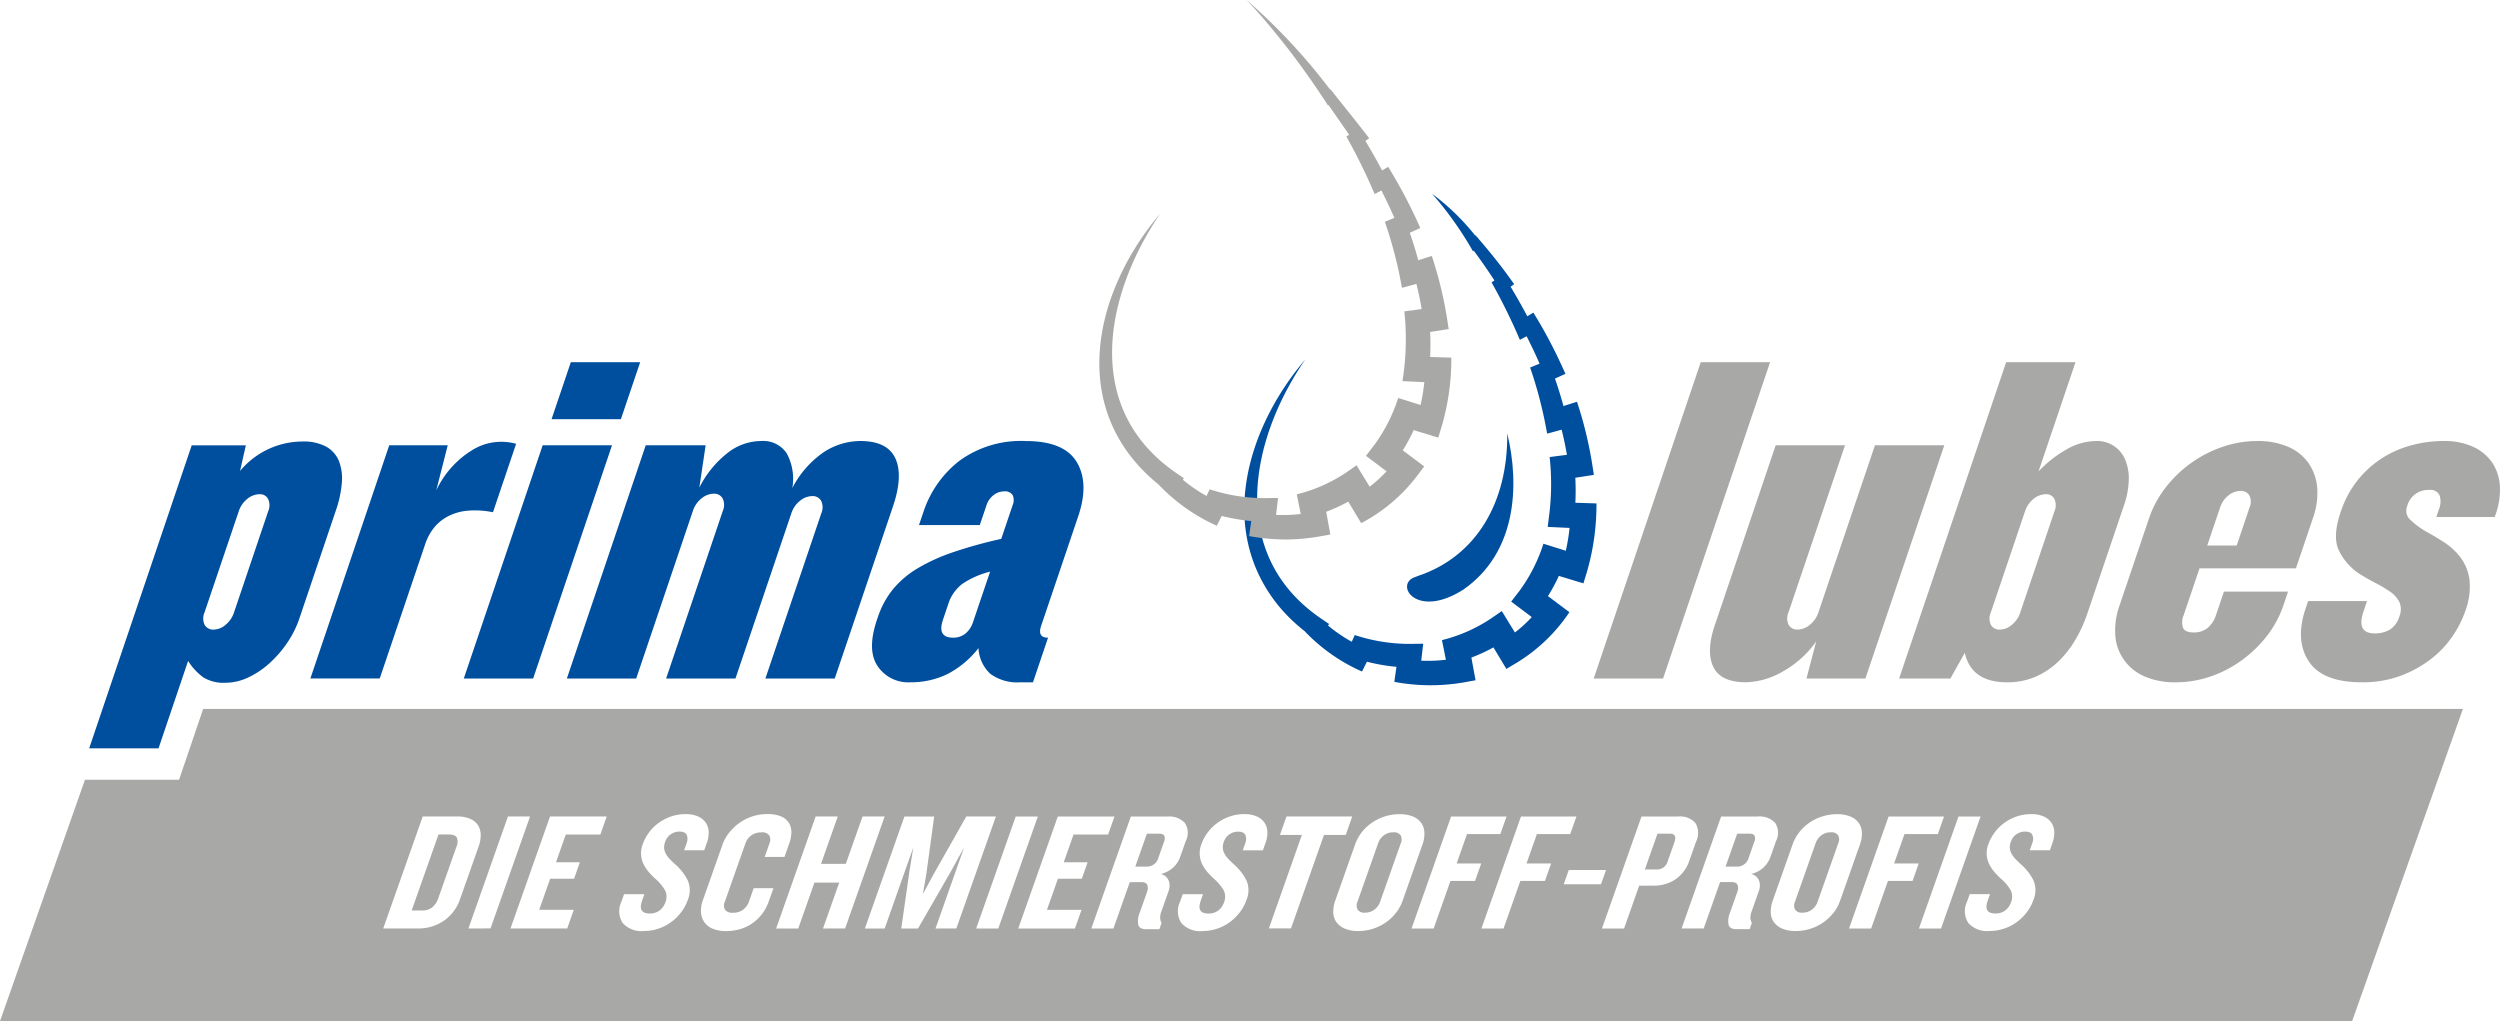
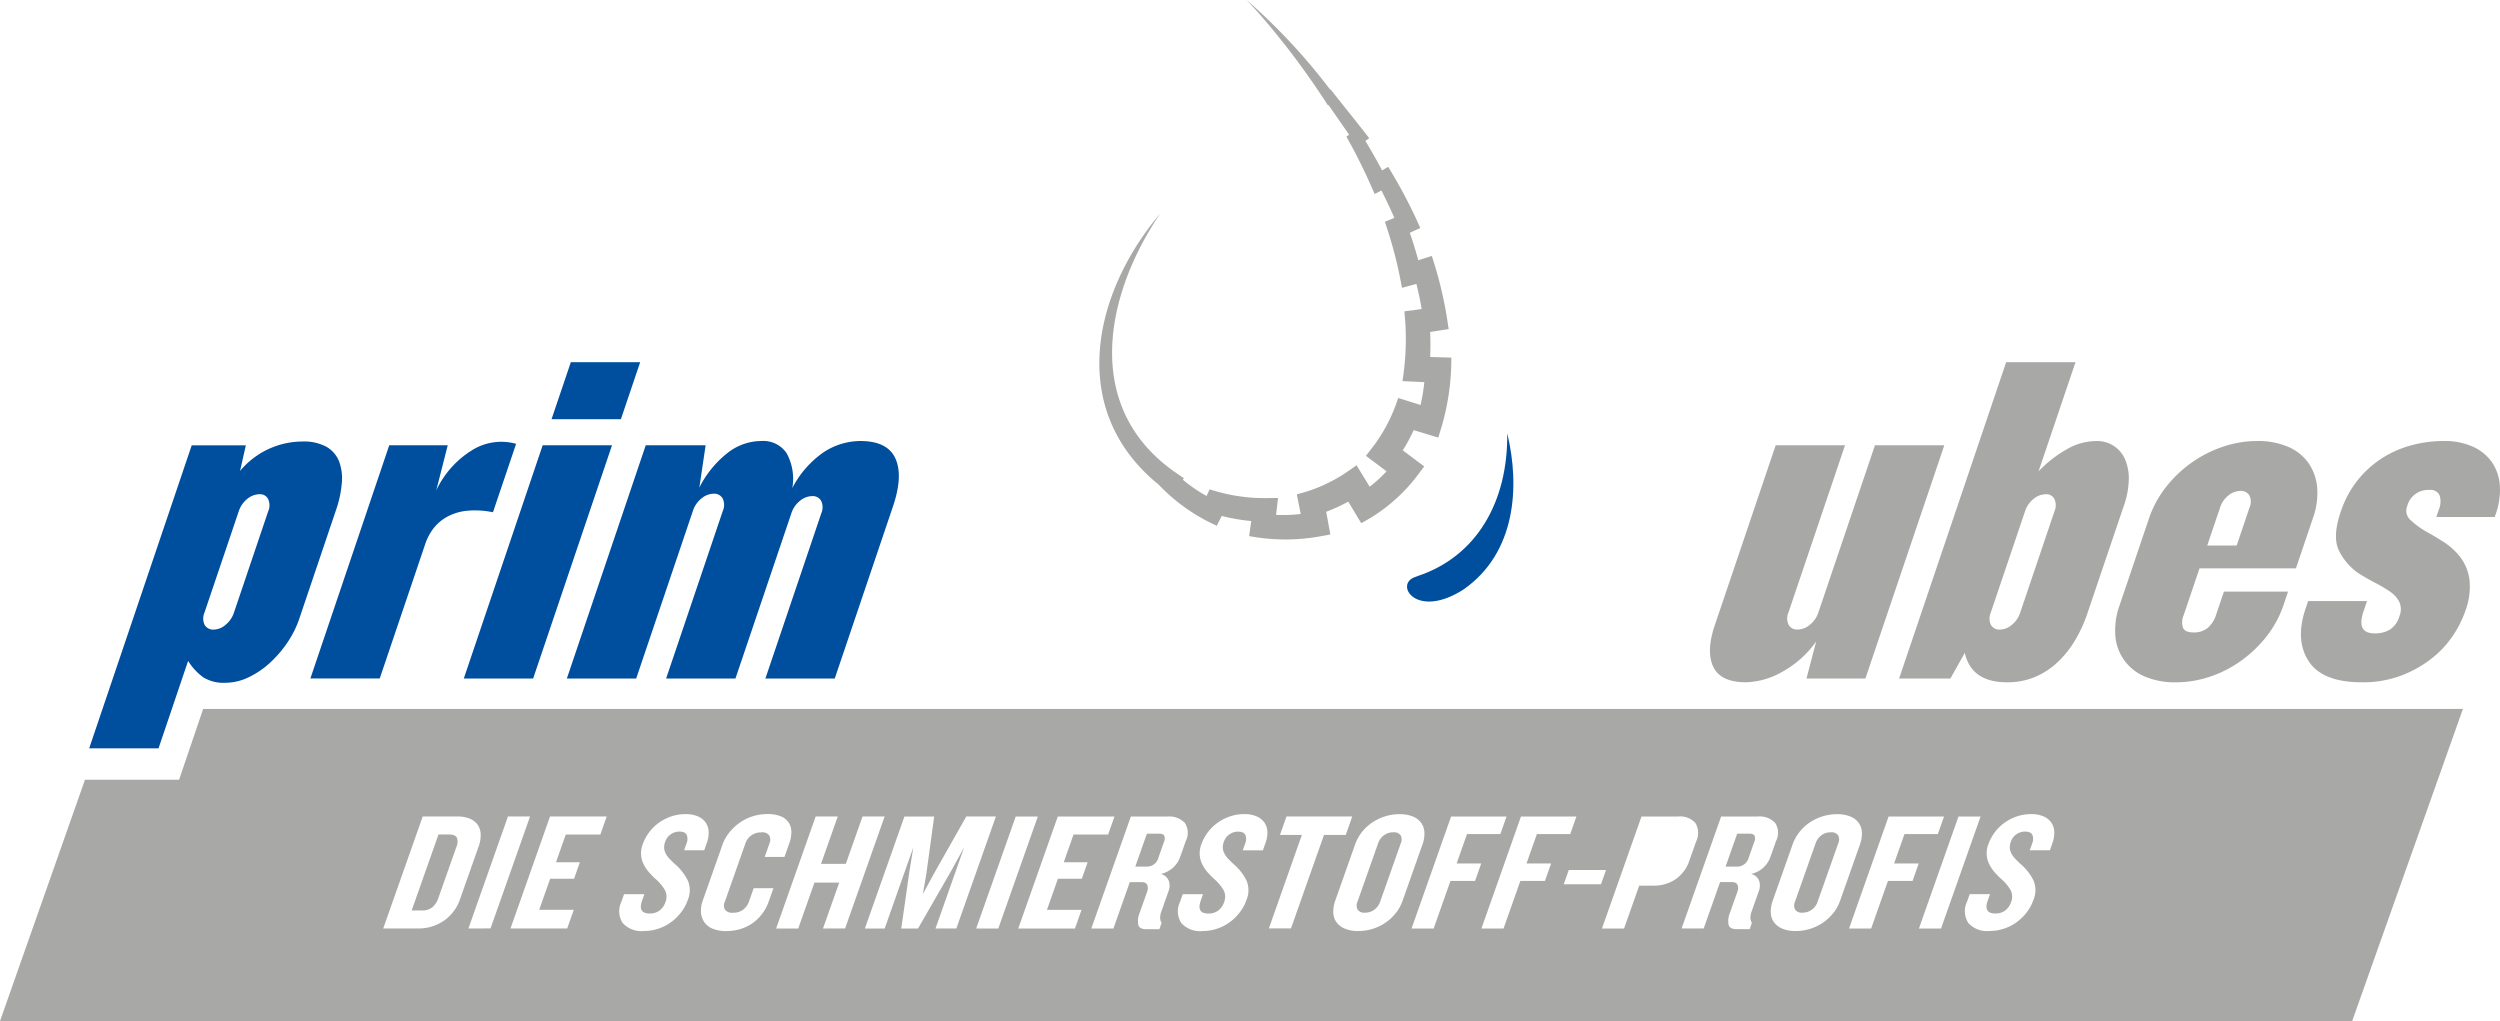
<svg xmlns="http://www.w3.org/2000/svg" id="Gruppe_428" data-name="Gruppe 428" width="301.144" height="123" viewBox="0 0 301.144 123">
  <defs>
    <clipPath id="clip-path">
      <rect id="Rechteck_397" data-name="Rechteck 397" width="301.144" height="123" fill="none" />
    </clipPath>
  </defs>
  <g id="Gruppe_427" data-name="Gruppe 427" clip-path="url(#clip-path)">
    <path id="Pfad_252" data-name="Pfad 252" d="M41.3,100.643a11.789,11.789,0,0,1-1.464,2.889,13.511,13.511,0,0,1-2.149,2.46,10.357,10.357,0,0,1-2.545,1.688,6.439,6.439,0,0,1-2.73.629,4.644,4.644,0,0,1-2.667-.658,7.12,7.12,0,0,1-1.821-1.974l-3.562,10.528H16.008l12.35-36.5h6.522l-.7,3.09a9.809,9.809,0,0,1,7.494-3.547,5.739,5.739,0,0,1,2.905.629A3.514,3.514,0,0,1,46.1,81.62a5.846,5.846,0,0,1,.34,2.632,13.171,13.171,0,0,1-.694,3.233Zm-3.73-12.988a1.8,1.8,0,0,0-.011-1.487,1.077,1.077,0,0,0-1.008-.572,2.367,2.367,0,0,0-1.509.572,3.179,3.179,0,0,0-1.019,1.487L29.9,99.842a1.8,1.8,0,0,0,.011,1.488,1.177,1.177,0,0,0,1.123.572,2.233,2.233,0,0,0,1.4-.572,3.171,3.171,0,0,0,1.018-1.488Z" transform="translate(-5.265 -26.064)" fill="#004f9f" />
    <path id="Pfad_253" data-name="Pfad 253" d="M77.706,87.786a10.519,10.519,0,0,0-3.2-.172,6.264,6.264,0,0,0-2.368.744,5.294,5.294,0,0,0-1.619,1.4,6.379,6.379,0,0,0-.953,1.8l-5.5,16.249H55.712l9.5-28.092h7.046l-1.384,5.435a11.387,11.387,0,0,1,4.4-4.892,6.626,6.626,0,0,1,5.219-.715Z" transform="translate(-18.324 -26.081)" fill="#004f9f" />
    <path id="Pfad_254" data-name="Pfad 254" d="M83.248,103.112l9.5-28.092h8.353l-9.5,28.092Zm10.57-31.238,2.323-6.865h8.353l-2.323,6.865Z" transform="translate(-27.38 -21.381)" fill="#004f9f" />
    <path id="Pfad_255" data-name="Pfad 255" d="M125.663,107.766l6.737-19.91a1.782,1.782,0,0,0-.021-1.488,1.154,1.154,0,0,0-1.085-.572,2.346,2.346,0,0,0-1.473.572,3.154,3.154,0,0,0-1.027,1.488l-6.737,19.91h-8.353l6.833-20.2a1.779,1.779,0,0,0-.021-1.487,1.155,1.155,0,0,0-1.084-.572,2.348,2.348,0,0,0-1.473.572,3.154,3.154,0,0,0-1.026,1.487l-6.833,20.2h-8.353l9.5-28.092h7.216l-.756,5.092a12.326,12.326,0,0,1,3.264-4.062,6.627,6.627,0,0,1,4.186-1.546,3.382,3.382,0,0,1,3.074,1.488,6.437,6.437,0,0,1,.676,4.176,11.828,11.828,0,0,1,3.826-4.348,8.124,8.124,0,0,1,4.351-1.316q3.274,0,4.233,2.088T141.043,87l-7.027,20.769Z" transform="translate(-33.465 -26.035)" fill="#004f9f" />
-     <path id="Pfad_256" data-name="Pfad 256" d="M174.416,108.224a5.5,5.5,0,0,1-3.657-1.029,4.52,4.52,0,0,1-1.415-3.089,11.259,11.259,0,0,1-3.782,3.146,10.043,10.043,0,0,1-4.42.972,4.448,4.448,0,0,1-3.947-1.945q-1.316-1.945-.076-5.607l.1-.286a10.675,10.675,0,0,1,1.829-3.376,11.419,11.419,0,0,1,2.968-2.517,22.4,22.4,0,0,1,4.292-1.946,55.538,55.538,0,0,1,5.777-1.6l1.374-4.062a1.5,1.5,0,0,0,.006-1.2,1.08,1.08,0,0,0-1.046-.457,2.018,2.018,0,0,0-1.27.457,2.509,2.509,0,0,0-.836,1.2l-.813,2.4h-7.323l.542-1.6a12.894,12.894,0,0,1,4.3-6.122,12.574,12.574,0,0,1,8.022-2.4q4.634,0,6.147,2.546t.177,6.493l-4.472,13.217q-.483,1.431.832,1.431l-1.819,5.378Zm-3.671-13.33a10.486,10.486,0,0,0-3.364,1.487,4.94,4.94,0,0,0-1.691,2.46l-.619,1.831q-.736,2.175,1.21,2.174a2.258,2.258,0,0,0,1.518-.515,2.922,2.922,0,0,0,.874-1.317Z" transform="translate(-51.478 -26.036)" fill="#004f9f" />
-     <path id="Pfad_257" data-name="Pfad 257" d="M286.059,103.112l12.893-38.1h8.353l-12.892,38.1Z" transform="translate(-94.085 -21.381)" fill="#a8a8a7" />
    <path id="Pfad_258" data-name="Pfad 258" d="M318.553,108.019l1.167-4.463a12.109,12.109,0,0,1-3.994,3.6,9.258,9.258,0,0,1-4.479,1.316q-3.033,0-3.92-1.86t.179-5.006l7.336-21.683h8.353l-6.814,20.138a1.78,1.78,0,0,0,.019,1.488,1.153,1.153,0,0,0,1.086.572,2.338,2.338,0,0,0,1.472-.572,3.145,3.145,0,0,0,1.027-1.488L326.8,79.927h8.353l-9.505,28.092Z" transform="translate(-100.947 -26.288)" fill="#a8a8a7" />
    <path id="Pfad_259" data-name="Pfad 259" d="M363.534,95.331a16.477,16.477,0,0,1-1.495,3.233,11.983,11.983,0,0,1-2.12,2.631,9.209,9.209,0,0,1-2.707,1.746,8.537,8.537,0,0,1-3.331.629q-4.29,0-5.094-3.547l-1.731,3.09h-6.179l12.893-38.1h8.353L357.67,78.167a14.47,14.47,0,0,1,3.389-2.66,7.212,7.212,0,0,1,3.515-1,3.649,3.649,0,0,1,3.564,2.317,5.839,5.839,0,0,1,.4,2.46,10.007,10.007,0,0,1-.548,2.89Zm-3.943-12.358a1.806,1.806,0,0,0-.011-1.487,1.078,1.078,0,0,0-1.009-.572,2.367,2.367,0,0,0-1.509.572,3.173,3.173,0,0,0-1.018,1.487l-4.123,12.187a1.8,1.8,0,0,0,.011,1.488,1.177,1.177,0,0,0,1.123.572,2.231,2.231,0,0,0,1.395-.572,3.161,3.161,0,0,0,1.018-1.488Z" transform="translate(-112.114 -21.381)" fill="#a8a8a7" />
    <path id="Pfad_260" data-name="Pfad 260" d="M399.935,98.9a12.656,12.656,0,0,1-2.012,3.747,14.951,14.951,0,0,1-3.056,2.946,14.146,14.146,0,0,1-3.776,1.946,12.925,12.925,0,0,1-4.151.686,9.154,9.154,0,0,1-3.687-.686,5.777,5.777,0,0,1-3.58-4.892A8.884,8.884,0,0,1,380.2,98.9l3.523-10.413a12.729,12.729,0,0,1,2-3.719,14.663,14.663,0,0,1,6.9-4.921,12.885,12.885,0,0,1,4.152-.687,9.13,9.13,0,0,1,3.686.687,5.766,5.766,0,0,1,2.46,1.945,6.093,6.093,0,0,1,1.062,2.947,8.915,8.915,0,0,1-.524,3.747l-2.033,6.008H389.811l-1.917,5.664a2.132,2.132,0,0,0-.074,1.487q.236.573,1.265.572a2.539,2.539,0,0,0,1.738-.572,3.367,3.367,0,0,0,.961-1.487l.968-2.861h7.724Zm-4.1-11.729a1.707,1.707,0,0,0-.021-1.459,1.164,1.164,0,0,0-1.074-.543,2.328,2.328,0,0,0-1.443.543,3.025,3.025,0,0,0-1.009,1.459l-1.548,4.577h3.547Z" transform="translate(-124.862 -26.035)" fill="#a8a8a7" />
    <path id="Pfad_261" data-name="Pfad 261" d="M432.784,99.678a12.554,12.554,0,0,1-1.534,3.011,12.027,12.027,0,0,1-2.619,2.754,13.852,13.852,0,0,1-3.654,2.007,13.133,13.133,0,0,1-4.639.774q-4.749,0-6.406-2.541t-.376-6.326l.31-.916h7.094l-.426,1.259q-.891,2.631,1.341,2.632a3.5,3.5,0,0,0,1.842-.456,2.829,2.829,0,0,0,1.142-1.6,2.205,2.205,0,0,0-.012-1.741,3.387,3.387,0,0,0-1.148-1.256,16.439,16.439,0,0,0-1.788-1.056q-1-.513-1.988-1.142A7.125,7.125,0,0,1,417.6,92.4q-.844-1.653.182-4.68a12.35,12.35,0,0,1,2.037-3.825,12.212,12.212,0,0,1,2.929-2.654,12.563,12.563,0,0,1,3.563-1.568,14.886,14.886,0,0,1,3.864-.514,8.265,8.265,0,0,1,3.593.709,5.557,5.557,0,0,1,2.276,1.9,5.668,5.668,0,0,1,.917,2.782,8.662,8.662,0,0,1-.5,3.422l-.117.343h-7.037l.31-.915a2.453,2.453,0,0,0,.085-1.687,1.177,1.177,0,0,0-1.236-.658A2.6,2.6,0,0,0,425.8,87a1.486,1.486,0,0,0,.381,1.664,10.339,10.339,0,0,0,1.851,1.376q1.064.574,2.215,1.318a7.858,7.858,0,0,1,1.982,1.837,5.72,5.72,0,0,1,1.072,2.666,8.278,8.278,0,0,1-.518,3.814" transform="translate(-135.834 -26.036)" fill="#a8a8a7" />
-     <path id="Pfad_262" data-name="Pfad 262" d="M263.223,72.008c.021-.456.035-.911.036-1.365q0-.825-.04-1.648l.809-.125,1.425-.221-.216-1.391a47.8,47.8,0,0,0-1.818-7.416c-.386.117-1.019.322-1.63.518-.3-1.117-.644-2.22-1.021-3.31l.167-.076,1.095-.5-.482-1.05a57.371,57.371,0,0,0-3.383-6.321l-.734.438q-.953-1.81-2.011-3.554l.43-.311L255.367,45c-1.3-1.813-2.713-3.535-4.169-5.216l-.04.034a27.754,27.754,0,0,0-5.186-5.022,42.034,42.034,0,0,1,4.919,6.918l.095-.07q1.3,1.762,2.49,3.588l-.347.223.4.727a68.546,68.546,0,0,1,3.008,6.2c.2-.1.505-.264.816-.43.55,1.087,1.075,2.184,1.561,3.3-.428.174-.86.35-1.14.468a50.516,50.516,0,0,1,1.79,6.592l.266,1.369,1.4-.383.34-.093c.249,1,.463,2.013.636,3.027-.773.1-1.6.206-2.082.272a29.85,29.85,0,0,1-.032,6.8l-.2,1.609c.613.033,1.669.08,2.633.125a22.879,22.879,0,0,1-.454,2.749c-1-.313-2.121-.664-2.694-.844a19.686,19.686,0,0,1-2.9,5.695l-.984,1.275c.535.4,1.568,1.178,2.479,1.863a15.479,15.479,0,0,1-2.032,1.856l-.712-1.163-.866-1.414L253,85.991a18.637,18.637,0,0,1-5.847,2.56l.274,1.36.2,1.006a18.669,18.669,0,0,1-2.97.113c.088-.753.181-1.544.24-2.042l-1.6.019a21.058,21.058,0,0,1-6.645-1.064l-.365.805a17.5,17.5,0,0,1-2.871-1.968l.155-.16-1.161-.791c-11.026-7.691-8.436-21.313-1.713-31.091-7.056,8.283-10.73,20.547-3.158,29.767a20.1,20.1,0,0,0,3.06,2.954l.225.236a21.523,21.523,0,0,0,6.7,4.642l.593-1.183a22,22,0,0,0,3.557.615c-.1.686-.2,1.391-.256,1.813a23.561,23.561,0,0,0,8.3.076l1.484-.269c-.108-.574-.322-1.743-.505-2.736a19.278,19.278,0,0,0,2.658-1.223l.754,1.252.807,1.342,1.354-.813a20.4,20.4,0,0,0,6.237-6.023c-.518-.387-1.643-1.231-2.587-1.939a19.85,19.85,0,0,0,1.311-2.432c1.078.328,2.359.717,2.964.9l.453-1.491a29.067,29.067,0,0,0,1.119-8.14l-2.543-.08" transform="translate(-73.459 -11.446)" fill="#004f9f" />
    <path id="Pfad_263" data-name="Pfad 263" d="M237.169,43c.048-1,.046-2.011,0-3.013l2.235-.346-.215-1.391a47.8,47.8,0,0,0-1.819-7.416c-.386.117-1.019.321-1.63.517-.3-1.117-.644-2.22-1.021-3.31l1.262-.576a59.758,59.758,0,0,0-3.311-6.449l-.554-.923-.734.438q-.953-1.81-2.011-3.553l.456-.33c-1.53-1.978-3.107-3.934-4.657-5.887l-.043.037A71.981,71.981,0,0,0,215.063,0c1.774,1.859,3.4,3.85,4.984,5.869q2.554,3.314,4.812,6.822l.066-.05q1.243,1.8,2.488,3.593c-.141.092-.266.172-.336.211a70.575,70.575,0,0,1,3.407,6.93l.817-.43c.55,1.087,1.074,2.184,1.56,3.3l-.128.052-1.013.415.354,1.087a51.165,51.165,0,0,1,1.7,6.875l1.4-.383.34-.093c.249,1,.464,2.013.635,3.028l-.729.1-1.352.176.111,1.363a32.01,32.01,0,0,1-.344,7.043c.613.034,1.669.08,2.633.125a22.86,22.86,0,0,1-.454,2.749l-2.694-.844a19.682,19.682,0,0,1-2.9,5.694l-.984,1.275c.535.4,1.568,1.178,2.48,1.864a15.572,15.572,0,0,1-2.033,1.855l-.712-1.163-.866-1.413-1.352.936a18.654,18.654,0,0,1-5.847,2.56l.274,1.359.2,1.006a18.749,18.749,0,0,1-2.97.114c.088-.754.181-1.544.24-2.043l-1.6.019a21.077,21.077,0,0,1-6.645-1.063c-.095.208-.226.5-.364.805a17.521,17.521,0,0,1-2.872-1.968l.148-.153-1.154-.8c-11.03-7.783-8.4-21.233-1.713-31.091-8.255,9.764-11.1,23.782-.2,32.63a22.169,22.169,0,0,0,7.022,4.969l.593-1.183a22,22,0,0,0,3.558.615c-.1.686-.2,1.391-.256,1.813a23.562,23.562,0,0,0,8.3.076l1.484-.269c-.108-.574-.322-1.743-.505-2.736a19.353,19.353,0,0,0,2.658-1.223l.754,1.252.807,1.342a20.347,20.347,0,0,0,6.628-5.558l.963-1.277-1.282-.961-1.3-.978a19.942,19.942,0,0,0,1.311-2.432c1.078.327,2.359.717,2.964.9l.454-1.491a29.088,29.088,0,0,0,1.118-8.14c-.554-.016-1.6-.05-2.544-.08" transform="translate(-64.898)" fill="#a8a8a7" />
    <path id="Pfad_264" data-name="Pfad 264" d="M253.866,94.954c-.136.045-.462.177-.5.193-2.222.947.255,4.809,5.542,1.713.033-.02.319-.185.425-.258,6.378-4.428,6.824-12.482,5.288-18.83.1,8.334-3.755,14.851-10.754,17.183" transform="translate(-83.063 -25.579)" fill="#004f9f" />
    <path id="Pfad_265" data-name="Pfad 265" d="M312.586,149.634h-1.46l-1.4,3.97h1.353a1.425,1.425,0,0,0,1.431-1.074l.679-1.924a.9.9,0,0,0,.028-.718q-.136-.254-.63-.254" transform="translate(-101.868 -49.215)" fill="#a8a8a7" />
-     <path id="Pfad_266" data-name="Pfad 266" d="M298.222,149.634h-1.46l-1.523,4.314h1.46a1.317,1.317,0,0,0,1.3-1.013l.808-2.288q.356-1.013-.588-1.013" transform="translate(-97.104 -49.215)" fill="#a8a8a7" />
    <path id="Pfad_267" data-name="Pfad 267" d="M247.916,149.393a1.824,1.824,0,0,0-1.127.364,1.992,1.992,0,0,0-.69.952l-2.488,7.047a1.081,1.081,0,0,0,.018.952.944.944,0,0,0,.87.364,1.857,1.857,0,0,0,1.149-.364,2,2,0,0,0,.691-.952l2.488-7.047a1.077,1.077,0,0,0-.018-.952.969.969,0,0,0-.891-.364" transform="translate(-80.091 -49.135)" fill="#a8a8a7" />
    <path id="Pfad_268" data-name="Pfad 268" d="M206.636,149.634h-1.46l-1.4,3.97h1.353a1.425,1.425,0,0,0,1.431-1.074l.679-1.924a.9.9,0,0,0,.028-.718q-.136-.254-.63-.254" transform="translate(-67.021 -49.215)" fill="#a8a8a7" />
    <path id="Pfad_269" data-name="Pfad 269" d="M326.442,149.393a1.824,1.824,0,0,0-1.127.364,2,2,0,0,0-.69.952l-2.488,7.047a1.083,1.083,0,0,0,.018.952.946.946,0,0,0,.87.364,1.858,1.858,0,0,0,1.149-.364,2,2,0,0,0,.69-.952l2.488-7.047a1.075,1.075,0,0,0-.018-.952.969.969,0,0,0-.891-.364" transform="translate(-105.918 -49.135)" fill="#a8a8a7" />
    <path id="Pfad_270" data-name="Pfad 270" d="M24.472,127.246l-2.9,8.529H10.236L0,164.851H283.334l13.343-37.605ZM53.5,152.74a5.432,5.432,0,0,1-3.227.952H46.16L50.922,140.2h4.112a3.967,3.967,0,0,1,1.574.274,2.1,2.1,0,0,1,.953.759,2.181,2.181,0,0,1,.342,1.154,4.033,4.033,0,0,1-.257,1.458l-2.231,6.318A5.179,5.179,0,0,1,53.5,152.74m2.926.952L61.187,140.2H63.85l-4.762,13.486Zm15.894-11.319H68.153l-1.18,3.341h2.878l-.7,1.984H66.273l-1.323,3.747h4.166l-.793,2.247h-6.83L66.255,140.2h6.829Zm10.524,7.9a5.3,5.3,0,0,1-.818,1.5,5.862,5.862,0,0,1-1.223,1.182,5.566,5.566,0,0,1-1.517.768,5.393,5.393,0,0,1-1.707.273,3.027,3.027,0,0,1-2.57-.961,2.6,2.6,0,0,1-.165-2.542l.328-.931h2.449l-.279.79q-.544,1.538.917,1.539a1.927,1.927,0,0,0,1.192-.364,2.072,2.072,0,0,0,.7-.991,1.744,1.744,0,0,0-.034-1.425,5.318,5.318,0,0,0-1.129-1.364,9.305,9.305,0,0,1-.8-.809,4.51,4.51,0,0,1-.649-.96,3,3,0,0,1-.117-2.436A5.433,5.433,0,0,1,79.309,141a5.661,5.661,0,0,1,1.5-.789,5.368,5.368,0,0,1,1.8-.293,3.554,3.554,0,0,1,1.442.266,2.23,2.23,0,0,1,.936.725,2.083,2.083,0,0,1,.374,1.1,3.5,3.5,0,0,1-.223,1.391l-.307.87H82.406l.286-.81a1.354,1.354,0,0,0,.032-1.033q-.19-.4-.876-.405a1.8,1.8,0,0,0-1.048.324,1.764,1.764,0,0,0-.669.889A1.933,1.933,0,0,0,80,144a1.665,1.665,0,0,0,.187.657,2.882,2.882,0,0,0,.476.657q.312.334.77.738a6.325,6.325,0,0,1,1.423,1.87,3.01,3.01,0,0,1-.015,2.355m9.745.2a5.372,5.372,0,0,1-.74,1.4,5.174,5.174,0,0,1-1.127,1.124,5.118,5.118,0,0,1-1.474.74,5.805,5.805,0,0,1-1.768.263,4.137,4.137,0,0,1-1.629-.284,2.26,2.26,0,0,1-1.009-.789,2.37,2.37,0,0,1-.4-1.174,3.53,3.53,0,0,1,.225-1.458l2.359-6.682a5.084,5.084,0,0,1,.805-1.458,6.018,6.018,0,0,1,1.231-1.174,5.733,5.733,0,0,1,1.567-.791,5.829,5.829,0,0,1,1.829-.283,4.155,4.155,0,0,1,1.582.264,2.037,2.037,0,0,1,.952.739,2.109,2.109,0,0,1,.337,1.114,3.863,3.863,0,0,1-.25,1.407l-.579,1.641H92.113l.572-1.62a1.111,1.111,0,0,0-.014-.962,1.024,1.024,0,0,0-.952-.375,2.009,2.009,0,0,0-1.224.364,1.941,1.941,0,0,0-.694.932l-2.5,7.087a1.023,1.023,0,0,0,.036.931,1.077,1.077,0,0,0,.967.364,1.938,1.938,0,0,0,1.217-.374,2.048,2.048,0,0,0,.693-.962l.572-1.62h2.384Zm6.551,3.22,1.952-5.528H98.106l-1.952,5.528H93.491L98.252,140.2h2.663l-2.016,5.71h2.985l2.016-5.71h2.663L101.8,153.691Zm13.551,0,3.453-9.781-1.617,2.936-3.941,6.845h-2.019l.978-6.845.478-2.936-3.453,9.781h-2.384l4.761-13.486h3.586l-.935,6.845-.428,2.491,1.352-2.491L116.4,140.2h3.565L115.2,153.691Zm4.9,0,4.762-13.486h2.663l-4.761,13.486Zm12.725-5.994h-2.878l-1.323,3.747h4.166l-.794,2.247h-6.828l4.761-13.486h6.829l-.765,2.167h-4.166l-1.18,3.341h2.878Zm10.48.244a1.839,1.839,0,0,1-.028,1.235l-.872,2.47a2.072,2.072,0,0,0-.143.8,1.226,1.226,0,0,0,.172.576l-.264.75h-1.611q-.8,0-.935-.546a2.565,2.565,0,0,1,.175-1.438l.894-2.531a1.1,1.1,0,0,0,.017-.811c-.1-.229-.334-.344-.705-.344h-1.4l-1.973,5.589h-2.664l4.762-13.486h4.4a2.581,2.581,0,0,1,2.1.759,2.165,2.165,0,0,1,.123,2.177l-.672,1.9a3.214,3.214,0,0,1-.848,1.307,3.436,3.436,0,0,1-1.5.78,1.309,1.309,0,0,1,.96.81m11.652-4.536-.307.87h-2.427l.286-.81a1.354,1.354,0,0,0,.032-1.033q-.19-.4-.876-.405a1.8,1.8,0,0,0-1.048.324,1.76,1.76,0,0,0-.668.889,1.923,1.923,0,0,0-.128.758,1.665,1.665,0,0,0,.187.657,2.9,2.9,0,0,0,.476.657q.312.334.77.738a6.325,6.325,0,0,1,1.423,1.87,3.01,3.01,0,0,1-.015,2.355,5.3,5.3,0,0,1-.818,1.5,5.862,5.862,0,0,1-1.223,1.182,5.557,5.557,0,0,1-1.517.768,5.393,5.393,0,0,1-1.707.273,3.027,3.027,0,0,1-2.57-.961,2.6,2.6,0,0,1-.165-2.542l.328-.931h2.449l-.279.79q-.544,1.538.917,1.539a1.926,1.926,0,0,0,1.191-.364,2.068,2.068,0,0,0,.7-.991,1.744,1.744,0,0,0-.034-1.425,5.3,5.3,0,0,0-1.129-1.364,9.4,9.4,0,0,1-.8-.809,4.51,4.51,0,0,1-.649-.96,3,3,0,0,1-.117-2.436A5.433,5.433,0,0,1,146.611,141a5.661,5.661,0,0,1,1.5-.789,5.368,5.368,0,0,1,1.8-.293,3.554,3.554,0,0,1,1.442.266,2.23,2.23,0,0,1,.936.725,2.083,2.083,0,0,1,.374,1.1,3.5,3.5,0,0,1-.223,1.391m3.068,10.287h-2.663l3.975-11.259h-2.641l.787-2.227h7.924l-.787,2.227h-2.619Zm12.652-1.893a5.414,5.414,0,0,1-1.217,1.164A5.819,5.819,0,0,1,163.607,154a4.073,4.073,0,0,1-1.578-.274,2.383,2.383,0,0,1-1.02-.759,2.085,2.085,0,0,1-.405-1.164,3.827,3.827,0,0,1,.246-1.488l2.374-6.723a5.365,5.365,0,0,1,2.025-2.632,5.927,5.927,0,0,1,1.557-.76,5.726,5.726,0,0,1,1.771-.273,4.159,4.159,0,0,1,1.6.273,2.312,2.312,0,0,1,1.009.76,2.15,2.15,0,0,1,.395,1.164,3.762,3.762,0,0,1-.24,1.468l-2.374,6.723a5.389,5.389,0,0,1-.8,1.488m9.516-3.837h-2.964l-2.023,5.731h-2.663l4.761-13.486h6.679l-.744,2.106h-4.016l-1.251,3.544h2.964Zm8.418,0h-2.964l-2.023,5.731h-2.664l4.762-13.486h6.679l-.744,2.106h-4.015l-1.252,3.544h2.964Zm2.262.405.608-1.722h4.488l-.608,1.722Zm13.49-.618a4.577,4.577,0,0,1-2.659.78h-1.74l-1.823,5.163h-2.663l4.761-13.486h4.4a2.455,2.455,0,0,1,2.105.79,2.37,2.37,0,0,1,.065,2.247l-.8,2.268a4.4,4.4,0,0,1-1.649,2.237m10.586-1.4a3.432,3.432,0,0,1-1.5.78,1.308,1.308,0,0,1,.96.81,1.839,1.839,0,0,1-.028,1.235l-.872,2.47a2.058,2.058,0,0,0-.142.8,1.226,1.226,0,0,0,.172.576l-.264.75h-1.611c-.53,0-.841-.182-.935-.546a2.565,2.565,0,0,1,.175-1.438l.894-2.531a1.1,1.1,0,0,0,.017-.811c-.1-.229-.334-.344-.705-.344h-1.4l-1.973,5.589h-2.663l4.761-13.486h4.4a2.581,2.581,0,0,1,2.1.759,2.164,2.164,0,0,1,.123,2.177l-.672,1.9a3.216,3.216,0,0,1-.848,1.307m8.428,5.447a5.428,5.428,0,0,1-1.217,1.164A5.819,5.819,0,0,1,216.306,154a4.076,4.076,0,0,1-1.579-.274,2.391,2.391,0,0,1-1.02-.759,2.09,2.09,0,0,1-.405-1.164,3.816,3.816,0,0,1,.247-1.488l2.374-6.723a5.369,5.369,0,0,1,2.024-2.632,5.937,5.937,0,0,1,1.557-.76,5.727,5.727,0,0,1,1.772-.273,4.153,4.153,0,0,1,1.6.273,2.308,2.308,0,0,1,1.009.76,2.139,2.139,0,0,1,.395,1.164,3.75,3.75,0,0,1-.24,1.468l-2.373,6.723a5.39,5.39,0,0,1-.8,1.488m9.515-3.837h-2.964l-2.023,5.731h-2.664l4.762-13.486h6.679l-.744,2.106h-4.017l-1.251,3.544h2.964Zm.768,5.731,4.762-13.486h2.662l-4.761,13.486ZM247.233,143.4l-.307.87H244.5l.287-.81a1.357,1.357,0,0,0,.031-1.033q-.19-.4-.876-.405a1.8,1.8,0,0,0-1.049.324,1.767,1.767,0,0,0-.668.889,1.921,1.921,0,0,0-.128.758,1.665,1.665,0,0,0,.187.657,2.882,2.882,0,0,0,.476.657q.312.334.77.738a6.339,6.339,0,0,1,1.423,1.87,3.011,3.011,0,0,1-.016,2.355,5.314,5.314,0,0,1-.818,1.5,5.862,5.862,0,0,1-1.223,1.182,5.557,5.557,0,0,1-1.517.768,5.393,5.393,0,0,1-1.707.273,3.027,3.027,0,0,1-2.57-.961,2.6,2.6,0,0,1-.166-2.542l.33-.931h2.447l-.278.79q-.544,1.538.917,1.539a1.927,1.927,0,0,0,1.192-.364,2.068,2.068,0,0,0,.7-.991,1.741,1.741,0,0,0-.034-1.425,5.294,5.294,0,0,0-1.129-1.364,9.5,9.5,0,0,1-.8-.809,4.536,4.536,0,0,1-.649-.96,2.992,2.992,0,0,1-.117-2.436A5.429,5.429,0,0,1,241.4,141a5.653,5.653,0,0,1,1.5-.789,5.374,5.374,0,0,1,1.8-.293,3.556,3.556,0,0,1,1.442.266,2.224,2.224,0,0,1,.935.725,2.078,2.078,0,0,1,.374,1.1,3.5,3.5,0,0,1-.223,1.391" transform="translate(0 -41.851)" fill="#a8a8a7" />
    <path id="Pfad_271" data-name="Pfad 271" d="M78.39,149.785H77.123l-3.232,9.153h1.268a1.859,1.859,0,0,0,1.22-.385,2.4,2.4,0,0,0,.719-1.093l2.18-6.177a1.445,1.445,0,0,0,.06-1.113q-.2-.385-.948-.385" transform="translate(-24.303 -49.264)" fill="#a8a8a7" />
  </g>
</svg>